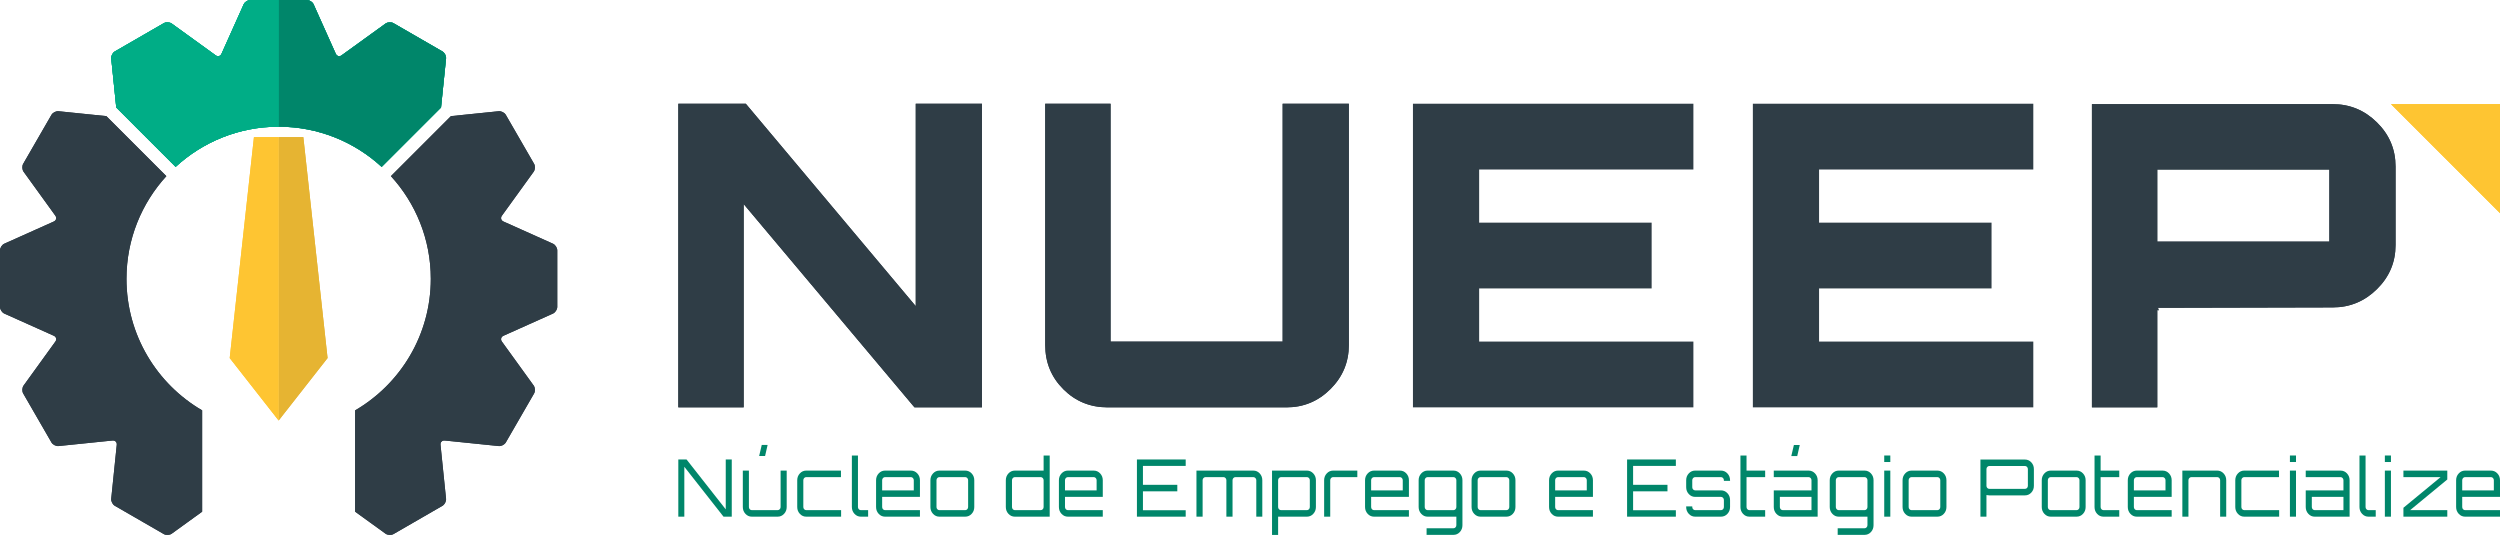
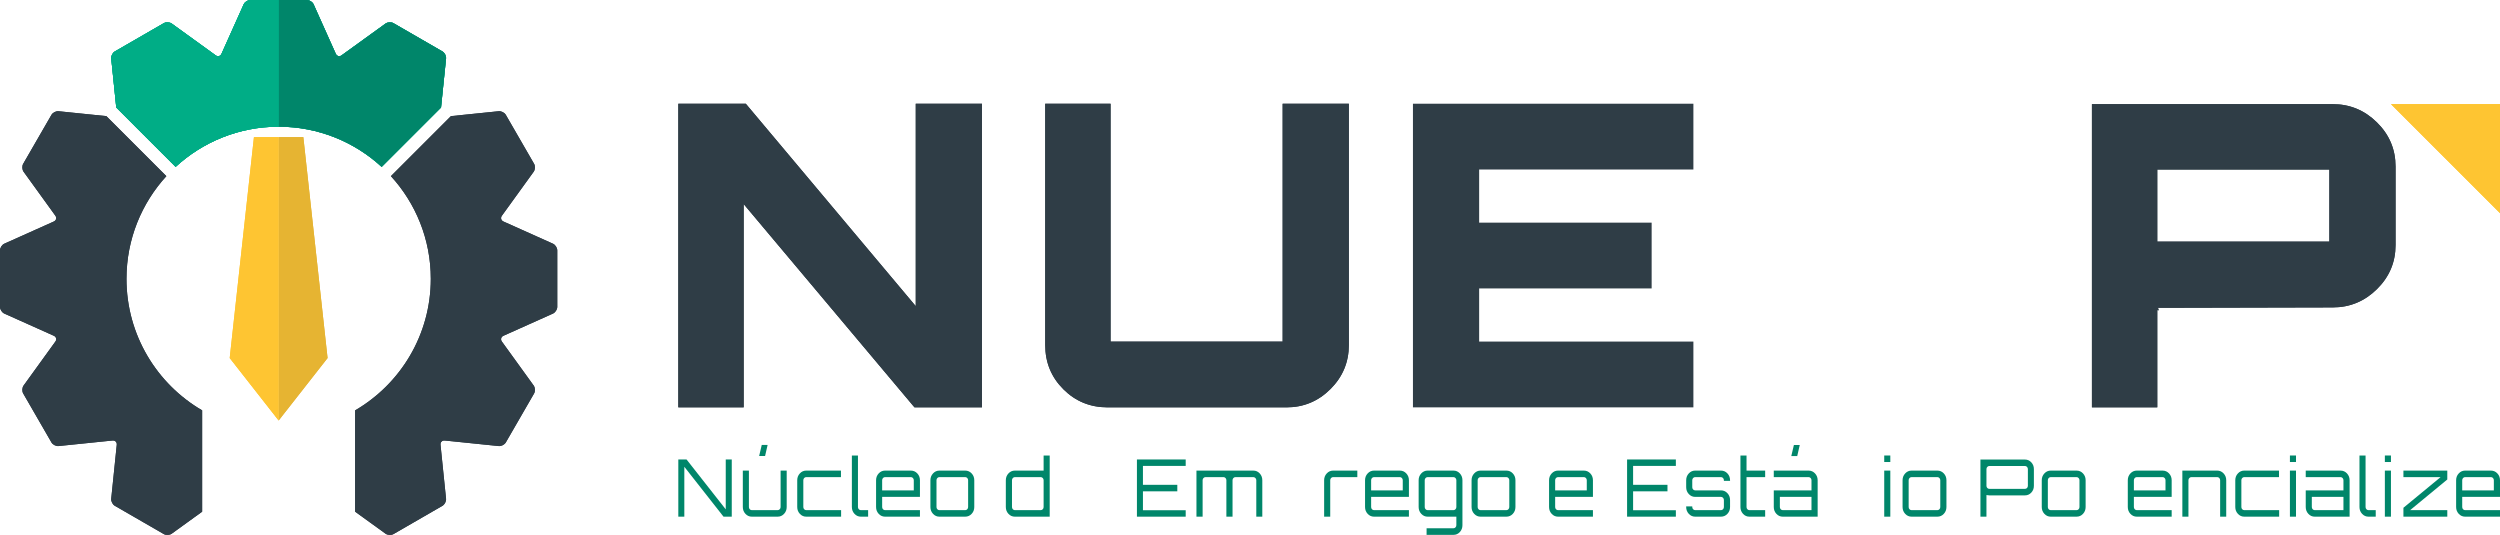
<svg xmlns="http://www.w3.org/2000/svg" xml:space="preserve" width="159.03mm" height="34.029mm" version="1.1" style="shape-rendering:geometricPrecision; text-rendering:geometricPrecision; image-rendering:optimizeQuality; fill-rule:evenodd; clip-rule:evenodd" viewBox="0 0 1212862.29 259523.83">
  <defs>
    <style type="text/css">
   
    .fil4 {fill:#FEC532;fill-rule:nonzero}
    .fil3 {fill:#E6B432;fill-rule:nonzero}
    .fil1 {fill:#00AD86;fill-rule:nonzero}
    .fil2 {fill:#00866A;fill-rule:nonzero}
    .fil0 {fill:#2F3D46;fill-rule:nonzero}
   
  </style>
  </defs>
  <g id="Layer_x0020_1">
    <path class="fil0" d="M268257.07 118226.28l-24014.69 -10764.97c-1156.2,-518.61 -1494.82,-1782.34 -753.51,-2809.65l15414.92 -21329.36c742.07,-1027.31 831.3,-2764.65 197.53,-3862.88l-5700.9 -9874.94c-633.77,-1097.47 -1670.23,-2892.78 -2304,-3990.25l-5701.66 -9874.94c-633.01,-1097.47 -2183.5,-1889.11 -3444.18,-1760.22l-23181.1 2377.22 -29120.71 29120.71c12012.68,13129.22 19343.39,30613.24 19343.39,49812.48 0,27238.46 -14755.98,51027.4 -36708.43,63818.76l0 49153.54 14752.93 10661.25c1026.54,742.07 2764.65,832.06 3862.12,197.53l9875.71 -5700.9c1096.71,-633.77 2892.78,-1670.23 3989.48,-2304l9874.94 -5700.9c1097.47,-633.77 1889.88,-2183.5 1760.99,-3444.18l-2685.33 -26179.12c-128.89,-1259.92 796.98,-2185.79 2056.9,-2056.9l26179.12 2684.57c1260.68,128.89 2811.17,-662.75 3444.18,-1760.22l5701.66 -9874.94c633.77,-1098.23 1670.23,-2892.78 2304,-3990.25l5700.9 -9874.94c633.77,-1097.47 544.54,-2835.58 -197.53,-3862.88l-15414.92 -21329.36c-741.31,-1026.54 -402.69,-2291.8 753.51,-2809.65l24014.69 -10764.97c1155.43,-517.85 2101.13,-1979.11 2101.13,-3245.89l0 -11403.32 0 -4607.24 0 -11402.55c0,-1267.54 -945.7,-2728.04 -2101.13,-3246.65z" />
    <path class="fil0" d="M61366.04 135268.71c0,-19197.72 7330.7,-36683.26 19344.91,-49811.72l-29121.47 -29121.47 -23181.86 -2376.45c-1259.92,-128.89 -2810.41,662.75 -3443.42,1760.22l-5700.9 9874.94c-634.53,1097.47 -1670.99,2892.78 -2304.76,3990.25l-5700.9 9874.94c-633.77,1097.47 -544.54,2834.81 196.77,3862.88l15414.92 21330.12c742.07,1026.54 403.45,2291.04 -752.75,2808.88l-24013.93 10764.97c-1156.96,518.61 -2102.66,1979.11 -2102.66,3245.89l0 11403.32 0 4607.24 0 11403.32c0,1266.78 945.7,2728.04 2102.66,3245.89l24013.93 10764.21c1156.2,518.61 1494.82,1783.1 752.75,2809.65l-15414.92 21330.12c-741.31,1027.31 -830.54,2765.41 -196.77,3862.88l5700.9 9874.94c633.77,1097.47 1670.23,2892.78 2304.76,3990.25l5700.9 9874.94c633.01,1097.47 2183.5,1889.11 3443.42,1760.22l26179.12 -2684.57c1260.68,-129.65 2186.55,796.98 2057.66,2056.9l-2684.57 26179.12c-129.65,1260.68 661.99,2810.41 1760.22,3444.18l9874.94 5700.9c1096.71,633.77 2892.78,1670.99 3989.48,2303.24l9875.71 5701.66c1097.47,633.77 2835.58,545.3 3862.12,-197.53l14752.93 -10661.25 0 -49153.54c-21952.45,-12790.6 -36709.19,-36580.3 -36709.19,-63819.52z" />
    <path class="fil1" d="M185159.75 80956.53l28804.97 -28805.73 2435.18 -23743.18c128.89,-1260.68 -663.52,-2810.41 -1760.22,-3443.42l-9875.71 -5701.66c-1096.71,-634.53 -2892.78,-1670.23 -3989.48,-2304l-9875.71 -5701.66c-1097.47,-633.77 -2834.81,-544.54 -3862.12,197.53l-21330.12 15414.15c-1026.54,742.83 -2291.04,403.45 -2809.65,-751.98l-10764.97 -24014.69c-517.85,-1156.2 -1979.11,-2101.9 -3245.13,-2101.9l-11403.32 0 -4608 0 -11402.55 0c-1267.54,0 -2728.04,945.7 -3245.89,2101.9l-10764.97 24014.69c-518.61,1155.43 -1783.1,1494.82 -2809.65,751.98l-21330.12 -15414.15c-1027.31,-742.07 -2765.41,-831.3 -3862.12,-197.53l-9874.94 5701.66c-1097.47,633.77 -2893.54,1669.47 -3990.25,2304l-9875.71 5701.66c-1096.71,633.01 -1889.11,2182.74 -1760.22,3443.42l2435.18 23743.18 28804.97 28805.73c13148.29,-12105.73 30699.42,-19501.26 49980.27,-19501.26 19280.85,0 36831.98,7395.53 49980.27,19501.26z" />
    <path class="fil2" d="M214638.91 24963.44l-9874.94 -5700.9c-1096.71,-633.77 -2892.78,-1670.99 -3989.48,-2304l-9875.71 -5701.66c-1097.47,-633.01 -2835.58,-544.54 -3862.12,197.53l-21330.12 15414.92c-1026.54,742.07 -2291.04,403.45 -2809.65,-753.51l-10764.97 -24013.93c-517.85,-1156.2 -1979.11,-2101.9 -3245.89,-2101.9l-11402.55 0 -2304 0 0 61456.04c19280.85,0 36831.98,7394.77 49979.5,19499.73l28805.73 -28804.97 2435.18 -23743.18c128.89,-1260.68 -663.52,-2810.41 -1760.99,-3444.18z" />
    <path class="fil1" d="M55719.29 24963.44l9875.71 -5700.9c1096.71,-633.77 2892.78,-1670.99 3990.25,-2304l9874.94 -5701.66c1096.71,-633.01 2834.81,-544.54 3862.12,197.53l21330.12 15414.92c1026.54,742.07 2291.04,403.45 2809.65,-753.51l10764.97 -24013.93c517.85,-1156.2 1978.34,-2101.9 3245.89,-2101.9l11402.55 0 2304 0 0 61456.04c-19280.85,0 -36831.98,7394.77 -49980.27,19499.73l-28804.97 -28804.97 -2435.18 -23743.18c-128.89,-1260.68 663.52,-2810.41 1760.22,-3444.18z" />
    <polygon class="fil3" points="147161.66,66533.07 135179.48,66533.07 135179.48,204004.36 158916.56,173706.1 " />
    <polygon class="fil4" points="123197.31,66533.07 111443.17,173706.1 135179.48,204004.36 135179.48,66533.07 " />
    <path class="fil0" d="M268257.07 118226.28l-24014.69 -10764.97c-1156.2,-518.61 -1494.82,-1782.34 -753.51,-2809.65l15414.92 -21329.36c742.07,-1027.31 831.3,-2764.65 197.53,-3862.88l-5700.9 -9874.94c-633.77,-1097.47 -1670.23,-2892.78 -2304,-3990.25l-5701.66 -9874.94c-633.01,-1097.47 -2183.5,-1889.11 -3444.18,-1760.22l-23181.1 2377.22 -29120.71 29120.71c12012.68,13129.22 19343.39,30613.24 19343.39,49812.48 0,27238.46 -14755.98,51027.4 -36708.43,63818.76l0 49153.54 14752.93 10661.25c1026.54,742.07 2764.65,832.06 3862.12,197.53l9875.71 -5700.9c1096.71,-633.77 2892.78,-1670.23 3989.48,-2304l9874.94 -5700.9c1097.47,-633.77 1889.88,-2183.5 1760.99,-3444.18l-2685.33 -26179.12c-128.89,-1259.92 796.98,-2185.79 2056.9,-2056.9l26179.12 2684.57c1260.68,128.89 2811.17,-662.75 3444.18,-1760.22l5701.66 -9874.94c633.77,-1098.23 1670.23,-2892.78 2304,-3990.25l5700.9 -9874.94c633.77,-1097.47 544.54,-2835.58 -197.53,-3862.88l-15414.92 -21329.36c-741.31,-1026.54 -402.69,-2291.8 753.51,-2809.65l24014.69 -10764.97c1155.43,-517.85 2101.13,-1979.11 2101.13,-3245.89l0 -11403.32 0 -4607.24 0 -11402.55c0,-1267.54 -945.7,-2728.04 -2101.13,-3246.65z" />
    <path class="fil0" d="M61366.04 135268.71c0,-19197.72 7330.7,-36683.26 19344.91,-49811.72l-29121.47 -29121.47 -23181.86 -2376.45c-1259.92,-128.89 -2810.41,662.75 -3443.42,1760.22l-5700.9 9874.94c-634.53,1097.47 -1670.99,2892.78 -2304.76,3990.25l-5700.9 9874.94c-633.77,1097.47 -544.54,2834.81 196.77,3862.88l15414.92 21330.12c742.07,1026.54 403.45,2291.04 -752.75,2808.88l-24013.93 10764.97c-1156.96,518.61 -2102.66,1979.11 -2102.66,3245.89l0 11403.32 0 4607.24 0 11403.32c0,1266.78 945.7,2728.04 2102.66,3245.89l24013.93 10764.21c1156.2,518.61 1494.82,1783.1 752.75,2809.65l-15414.92 21330.12c-741.31,1027.31 -830.54,2765.41 -196.77,3862.88l5700.9 9874.94c633.77,1097.47 1670.23,2892.78 2304.76,3990.25l5700.9 9874.94c633.01,1097.47 2183.5,1889.11 3443.42,1760.22l26179.12 -2684.57c1260.68,-129.65 2186.55,796.98 2057.66,2056.9l-2684.57 26179.12c-129.65,1260.68 661.99,2810.41 1760.22,3444.18l9874.94 5700.9c1096.71,633.77 2892.78,1670.99 3989.48,2303.24l9875.71 5701.66c1097.47,633.77 2835.58,545.3 3862.12,-197.53l14752.93 -10661.25 0 -49153.54c-21952.45,-12790.6 -36709.19,-36580.3 -36709.19,-63819.52z" />
    <path class="fil1" d="M185159.75 80956.53l28804.97 -28805.73 2435.18 -23743.18c128.89,-1260.68 -663.52,-2810.41 -1760.22,-3443.42l-9875.71 -5701.66c-1096.71,-634.53 -2892.78,-1670.23 -3989.48,-2304l-9875.71 -5701.66c-1097.47,-633.77 -2834.81,-544.54 -3862.12,197.53l-21330.12 15414.15c-1026.54,742.83 -2291.04,403.45 -2809.65,-751.98l-10764.97 -24014.69c-517.85,-1156.2 -1979.11,-2101.9 -3245.13,-2101.9l-11403.32 0 -4608 0 -11402.55 0c-1267.54,0 -2728.04,945.7 -3245.89,2101.9l-10764.97 24014.69c-518.61,1155.43 -1783.1,1494.82 -2809.65,751.98l-21330.12 -15414.15c-1027.31,-742.07 -2765.41,-831.3 -3862.12,-197.53l-9874.94 5701.66c-1097.47,633.77 -2893.54,1669.47 -3990.25,2304l-9875.71 5701.66c-1096.71,633.01 -1889.11,2182.74 -1760.22,3443.42l2435.18 23743.18 28804.97 28805.73c13148.29,-12105.73 30699.42,-19501.26 49980.27,-19501.26 19280.85,0 36831.98,7395.53 49980.27,19501.26z" />
    <path class="fil2" d="M214638.91 24963.44l-9874.94 -5700.9c-1096.71,-633.77 -2892.78,-1670.99 -3989.48,-2304l-9875.71 -5701.66c-1097.47,-633.01 -2835.58,-544.54 -3862.12,197.53l-21330.12 15414.92c-1026.54,742.07 -2291.04,403.45 -2809.65,-753.51l-10764.97 -24013.93c-517.85,-1156.2 -1979.11,-2101.9 -3245.89,-2101.9l-11402.55 0 -2304 0 0 61456.04c19280.85,0 36831.98,7394.77 49979.5,19499.73l28805.73 -28804.97 2435.18 -23743.18c128.89,-1260.68 -663.52,-2810.41 -1760.99,-3444.18z" />
    <path class="fil1" d="M55719.29 24963.44l9875.71 -5700.9c1096.71,-633.77 2892.78,-1670.99 3990.25,-2304l9874.94 -5701.66c1096.71,-633.01 2834.81,-544.54 3862.12,197.53l21330.12 15414.92c1026.54,742.07 2291.04,403.45 2809.65,-753.51l10764.97 -24013.93c517.85,-1156.2 1978.34,-2101.9 3245.89,-2101.9l11402.55 0 2304 0 0 61456.04c-19280.85,0 -36831.98,7394.77 -49980.27,19499.73l-28804.97 -28804.97 -2435.18 -23743.18c-128.89,-1260.68 663.52,-2810.41 1760.22,-3444.18z" />
    <polygon class="fil3" points="147161.66,66533.07 135179.48,66533.07 135179.48,204004.36 158916.56,173706.1 " />
    <polygon class="fil4" points="123197.31,66533.07 111443.17,173706.1 135179.48,204004.36 135179.48,66533.07 " />
    <polygon class="fil4" points="1212862.29,103405.48 1159978.57,50521.76 1212862.29,50521.76 " />
    <polygon class="fil0" points="444267.93,148524.54 444267.93,50315.84 476389.71,50315.84 476389.71,197627.74 443653.99,197627.74 360792.33,99011.02 360792.33,197627.74 329079.34,197627.74 329079.34,50315.84 361815.06,50315.84 " />
    <path class="fil0" d="M538789.16 50316.6l0 115393.75 83476.36 0 0 -115393.75 32121.78 0 0 117030.42c0,8322.16 -2966.75,15446.95 -8899.5,21380.46 -5933.51,5933.51 -13062.87,8900.26 -21381.22,8900.26l-86749.71 0c-8457.92,0 -15619.31,-2931.67 -21482.65,-8797.3 -5865.63,-5864.11 -8797.3,-13024.74 -8797.3,-21483.42l0 -117030.42 31712.23 0z" />
    <polygon class="fil0" points="821542.14,50316.6 821542.14,82233.99 717605.85,82233.99 717605.85,108013.48 801286.61,108013.48 801286.61,139930.87 717605.85,139930.87 717605.85,165710.35 821542.14,165710.35 821542.14,197627.74 685484.07,197627.74 685484.07,50316.6 " />
-     <polygon class="fil0" points="986447.12,50316.6 986447.12,82233.99 882510.84,82233.99 882510.84,108013.48 966191.6,108013.48 966191.6,139930.87 882510.84,139930.87 882510.84,165710.35 986447.12,165710.35 986447.12,197627.74 850389.06,197627.74 850389.06,50316.6 " />
    <path class="fil0" d="M1046597.48 117220.33l83476.36 0 0 -34986.34 -83476.36 0 0 34986.34zm-31713 -66698.57l116826.03 0c8317.59,0 15478.98,2965.99 21482.65,8899.5 6000.62,5933.51 9001.7,13062.87 9001.7,21380.46l0 38055.29c0,8322.16 -3001.07,15447.71 -9001.7,21380.46 -6003.67,5933.51 -13165.06,8900.26 -21482.65,8900.26l-85113.04 205.16c408.79,0 613.18,408.79 613.18,1227.12 -275.32,0 -479.71,-67.11 -613.18,-204.39l0 47262.14 -31713 0 0 -147105.99z" />
    <polygon class="fil4" points="1212862.29,103405.48 1159978.57,50521.76 1212862.29,50521.76 " />
    <polygon class="fil0" points="444267.93,148524.54 444267.93,50315.84 476389.71,50315.84 476389.71,197627.74 443653.99,197627.74 360792.33,99011.02 360792.33,197627.74 329079.34,197627.74 329079.34,50315.84 361815.06,50315.84 " />
    <path class="fil0" d="M538789.16 50316.6l0 115393.75 83476.36 0 0 -115393.75 32121.78 0 0 117030.42c0,8322.16 -2966.75,15446.95 -8899.5,21380.46 -5933.51,5933.51 -13062.87,8900.26 -21381.22,8900.26l-86749.71 0c-8457.92,0 -15619.31,-2931.67 -21482.65,-8797.3 -5865.63,-5864.11 -8797.3,-13024.74 -8797.3,-21483.42l0 -117030.42 31712.23 0z" />
    <path class="fil0" d="M1046597.48 117220.33l83476.36 0 0 -34986.34 -83476.36 0 0 34986.34zm-31713 -66698.57l116826.03 0c8317.59,0 15478.98,2965.99 21482.65,8899.5 6000.62,5933.51 9001.7,13062.87 9001.7,21380.46l0 38055.29c0,8322.16 -3001.07,15447.71 -9001.7,21380.46 -6003.67,5933.51 -13165.06,8900.26 -21482.65,8900.26l-85113.04 205.16c408.79,0 613.18,408.79 613.18,1227.12 -275.32,0 -479.71,-67.11 -613.18,-204.39l0 47262.14 -31713 0 0 -147105.99z" />
    <polygon class="fil2" points="352091.89,247113.04 352091.89,222909.97 355009.07,222909.97 355009.07,250658.65 351011.96,250658.65 331995.75,226454.83 331995.75,250658.65 329079.34,250658.65 329079.34,222909.97 333076.44,222909.97 " />
    <path class="fil2" d="M368298.45 221213.81l1260.68 -5357.7 2844.73 0 -1224.83 5357.7 -2880.57 0zm10408.04 7091.23l2953.03 0 0 17690.7c0,1285.08 -426.33,2383.32 -1278.22,3295.46 -852.66,912.14 -1890.64,1367.45 -3115.47,1367.45l-12533.58 0c-1200.43,0 -2226.21,-455.31 -3078.86,-1367.45 -851.89,-912.14 -1278.22,-2010.38 -1278.22,-3295.46l0 -17690.7 2953.03 0 0 17690.7c0,411.84 137.28,764.19 414.13,1060.1 276.08,295.91 606.32,443.11 989.93,443.11l12533.58 0c384.38,0 719.95,-147.19 1008.24,-443.11 288.29,-295.91 432.43,-648.26 432.43,-1060.1l0 -17690.7z" />
    <path class="fil2" d="M391131.01 247498.95l16927.27 0 0 3159.71 -16927.27 0c-1200.43,0 -2227.73,-455.31 -3079.63,-1368.21 -852.66,-911.38 -1278.22,-2009.61 -1278.22,-3294.7l0 -13027.02c0,-1284.32 425.57,-2383.32 1278.22,-3294.7 851.89,-912.91 1879.2,-1368.98 3079.63,-1368.98l16854.82 0 0 3160.47 -16854.82 0c-384.38,0 -714.61,148.72 -989.93,443.11 -276.85,295.91 -414.89,649.79 -414.89,1060.1l0 13027.02c0,411.07 138.04,764.19 414.89,1060.1 275.32,295.15 605.55,443.11 989.93,443.11z" />
    <path class="fil2" d="M413280.23 220981.97l2952.26 0 0 25013.78c0,411.84 138.04,764.19 414.89,1059.34 275.32,295.91 605.55,443.87 989.93,443.87l3529.6 0 0 3160.47 -3529.6 0c-1200.43,0 -2226.97,-456.07 -3079.63,-1368.21 -851.89,-912.14 -1277.46,-2010.38 -1277.46,-3295.46l0 -25013.78z" />
    <path class="fil2" d="M427972.9 237901.61l15342.46 0 0 -4932.9c0,-411.07 -138.8,-764.19 -414.13,-1059.34 -276.08,-295.91 -607.08,-443.87 -990.7,-443.87l-12532.82 0c-384.38,0 -714.61,147.96 -990.7,443.87 -276.08,295.15 -414.13,648.26 -414.13,1059.34l0 4932.9zm13937.64 -9595.81c1224.07,0 2262.82,455.31 3115.47,1367.45 851.89,912.91 1278.22,2011.14 1278.22,3295.46l0 8093.37 -18331.33 0 0 4933.66c0,411.07 138.04,764.19 414.13,1060.1 276.08,295.91 606.32,442.34 990.7,442.34l16926.51 0 0 3160.47 -16926.51 0c-1201.19,0 -2227.73,-456.07 -3079.63,-1367.45 -852.66,-912.14 -1278.22,-2010.38 -1278.22,-3295.46l0 -13027.02c0,-1284.32 425.57,-2382.55 1278.22,-3295.46 851.89,-912.14 1878.44,-1367.45 3079.63,-1367.45l12532.82 0z" />
    <path class="fil2" d="M468272.71 231465.51l-12532.82 0c-384.38,0 -714.61,148.72 -990.7,443.11 -276.08,295.91 -414.13,649.79 -414.13,1060.86l0 13026.26c0,411.84 138.04,764.19 414.13,1060.1 276.08,295.15 606.32,443.11 990.7,443.11l12532.82 0c383.62,0 714.61,-147.96 990.7,-443.11 276.08,-295.91 414.13,-648.26 414.13,-1060.1l0 -13026.26c0,-411.07 -138.04,-764.95 -414.13,-1060.86 -276.08,-294.39 -607.08,-443.11 -990.7,-443.11zm-12532.82 -3160.47l12532.82 0c1224.07,0 2262.82,456.83 3115.47,1368.98 851.89,911.38 1278.22,2010.38 1278.22,3295.46l0 13026.26c0,1285.08 -426.33,2383.32 -1278.22,3295.46 -852.66,912.14 -1891.4,1368.21 -3115.47,1368.21l-12532.82 0c-1201.19,0 -2227.73,-456.07 -3079.63,-1368.21 -852.66,-912.14 -1278.22,-2010.38 -1278.22,-3295.46l0 -13026.26c0,-1285.08 425.57,-2384.08 1278.22,-3295.46 851.89,-912.14 1878.44,-1368.98 3079.63,-1368.98z" />
    <path class="fil2" d="M492365.19 247498.95l12533.58 0c383.62,0 713.85,-147.96 989.93,-443.11 276.08,-295.91 414.89,-649.03 414.89,-1060.1l0 -13027.02c0,-410.31 -138.8,-764.19 -414.89,-1060.1 -276.08,-294.39 -606.32,-443.11 -989.93,-443.11l-12533.58 0c-383.62,0 -714.61,148.72 -989.93,443.11 -276.85,295.91 -414.13,649.79 -414.13,1060.1l0 13027.02c0,411.07 137.28,764.19 414.13,1060.1 275.32,295.15 606.32,443.11 989.93,443.11zm13938.4 -26516.98l2953.03 0 0 29676.69 -16891.43 0c-1224.07,0 -2262.82,-455.31 -3114.71,-1368.21 -852.66,-911.38 -1278.22,-2009.61 -1278.22,-3294.7l0 -13027.02c0,-1284.32 425.57,-2383.32 1278.22,-3294.7 851.89,-912.91 1890.64,-1368.98 3114.71,-1368.98l13938.4 0 0 -7323.08z" />
-     <path class="fil2" d="M516675.79 237901.61l15342.46 0 0 -4932.9c0,-411.07 -139.57,-764.19 -414.89,-1059.34 -276.08,-295.91 -606.32,-443.87 -989.93,-443.87l-12533.58 0c-384.38,0 -714.61,147.96 -989.93,443.87 -276.08,295.15 -414.13,648.26 -414.13,1059.34l0 4932.9zm13937.64 -9595.81c1224.07,0 2262.05,455.31 3114.71,1367.45 851.89,912.91 1278.98,2011.14 1278.98,3295.46l0 8093.37 -18331.33 0 0 4933.66c0,411.07 138.04,764.19 414.13,1060.1 275.32,295.91 605.55,442.34 989.93,442.34l16927.27 0 0 3160.47 -16927.27 0c-1200.43,0 -2226.97,-456.07 -3079.63,-1367.45 -851.89,-912.14 -1278.22,-2010.38 -1278.22,-3295.46l0 -13027.02c0,-1284.32 426.33,-2382.55 1278.22,-3295.46 852.66,-912.14 1879.2,-1367.45 3079.63,-1367.45l12533.58 0z" />
    <polygon class="fil2" points="575234.47,222909.97 575234.47,226031.55 554490.08,226031.55 554490.08,235204.08 571164.91,235204.08 571164.91,238364.55 554490.08,238364.55 554490.08,247537.08 575234.47,247537.08 575234.47,250658.65 551572.9,250658.65 551572.9,222909.97 " />
    <path class="fil2" d="M608043.41 228305.04c1224.07,0 2256.72,456.83 3097.17,1368.21 839.69,912.14 1260.68,2011.14 1260.68,3295.46l0 17689.94 -2917.18 0 0 -17689.94c0,-410.31 -144.14,-763.42 -432.43,-1060.1 -287.52,-295.15 -624.62,-443.11 -1008.24,-443.11l-8679.85 0c-384.38,0 -714.61,147.96 -989.93,443.11 -276.85,296.68 -414.89,649.79 -414.89,1060.1l0 17689.94 -2988.87 0 0 -17689.94c0,-410.31 -138.04,-763.42 -414.13,-1060.1 -276.08,-295.15 -606.32,-443.11 -990.7,-443.11l-8714.93 0c-385.14,0 -714.61,147.96 -990.7,443.11 -276.08,296.68 -414.13,649.79 -414.13,1060.1l0 17689.94 -2989.63 0 0 -22353.61 27587.76 0z" />
-     <path class="fil2" d="M635450.42 245995.74l0 -13027.02c0,-410.31 -138.8,-763.42 -414.89,-1060.1 -276.08,-295.15 -606.32,-443.11 -989.93,-443.11l-12533.58 0c-384.38,0 -719.95,147.96 -1007.48,443.11 -289.05,296.68 -433.19,649.79 -433.19,1060.1l0 13027.02c0,411.84 144.14,764.19 433.19,1059.34 287.52,296.68 623.09,443.87 1007.48,443.87l12533.58 0c383.62,0 713.85,-147.19 989.93,-443.87 276.08,-295.15 414.89,-647.5 414.89,-1059.34zm-1404.82 -17690.7c1200.43,0 2226.21,456.83 3078.86,1368.21 851.89,912.14 1278.98,2011.14 1278.98,3295.46l0 13027.02c0,1285.08 -427.09,2382.55 -1278.98,3295.46 -852.66,912.14 -1878.44,1367.45 -3078.86,1367.45l-13974.25 0 0 8865.18 -2953.03 0 0 -31218.79 16927.27 0z" />
    <path class="fil2" d="M646758.4 228305.04l11739.65 0 0 3160.47 -11739.65 0c-384.38,0 -715.38,147.96 -990.7,443.11 -276.85,296.68 -414.13,649.79 -414.13,1060.1l0 17689.94 -2953.79 0 0 -17689.94c0,-1284.32 426.33,-2383.32 1278.98,-3295.46 851.89,-911.38 1878.44,-1368.21 3079.63,-1368.21z" />
    <path class="fil2" d="M665197.27 237901.61l15342.46 0 0 -4932.9c0,-411.07 -138.8,-764.19 -414.89,-1059.34 -276.08,-295.91 -606.32,-443.87 -989.17,-443.87l-12533.58 0c-384.38,0 -714.61,147.96 -989.93,443.87 -276.85,295.15 -414.89,648.26 -414.89,1059.34l0 4932.9zm13938.4 -9595.81c1224.07,0 2262.05,455.31 3114.71,1367.45 851.89,912.91 1278.22,2011.14 1278.22,3295.46l0 8093.37 -18331.33 0 0 4933.66c0,411.07 138.04,764.19 414.89,1060.1 275.32,295.91 605.55,442.34 989.93,442.34l16926.51 0 0 3160.47 -16926.51 0c-1201.19,0 -2227.73,-456.07 -3079.63,-1367.45 -852.66,-912.14 -1278.22,-2010.38 -1278.22,-3295.46l0 -13027.02c0,-1284.32 425.57,-2382.55 1278.22,-3295.46 851.89,-912.14 1878.44,-1367.45 3079.63,-1367.45l12533.58 0z" />
    <path class="fil2" d="M692604.28 247498.95l12532.82 0c383.62,0 713.85,-147.96 989.93,-443.11 276.08,-295.91 414.89,-649.03 414.89,-1060.1l0 -13027.02c0,-410.31 -138.8,-764.19 -414.89,-1060.1 -276.08,-294.39 -606.32,-443.11 -989.93,-443.11l-12532.82 0c-385.14,0 -715.38,148.72 -990.7,443.11 -276.85,295.91 -414.13,649.79 -414.13,1060.1l0 13027.02c0,411.07 137.28,764.19 414.13,1060.1 275.32,295.15 605.55,443.11 990.7,443.11zm16890.67 7284.18c0,1310.25 -420.99,2421.45 -1260.68,3333.59 -840.45,912.14 -1873.1,1368.98 -3097.17,1368.98l-13037.7 0 0 -3200.13 13037.7 0c383.62,0 713.85,-147.96 989.93,-443.11 276.08,-294.39 414.89,-648.26 414.89,-1059.34l0 -4124.47 -13937.64 0c-1201.19,0 -2227.73,-455.31 -3079.63,-1368.21 -852.66,-911.38 -1278.22,-2009.61 -1278.22,-3294.7l0 -13027.02c0,-1284.32 425.57,-2383.32 1278.22,-3294.7 851.89,-912.91 1878.44,-1368.98 3079.63,-1368.98l12532.82 0c1224.07,0 2256.72,456.07 3097.17,1368.98 839.69,911.38 1260.68,2010.38 1260.68,3294.7l0 21814.41z" />
    <path class="fil2" d="M730815.15 231465.51l-12532.06 0c-385.14,0 -715.38,148.72 -991.46,443.11 -276.08,295.91 -413.36,649.79 -413.36,1060.86l0 13026.26c0,411.84 137.28,764.19 413.36,1060.1 276.08,295.15 606.32,443.11 991.46,443.11l12532.06 0c383.62,0 714.61,-147.96 990.7,-443.11 276.08,-295.91 414.13,-648.26 414.13,-1060.1l0 -13026.26c0,-411.07 -138.04,-764.95 -414.13,-1060.86 -276.08,-294.39 -607.08,-443.11 -990.7,-443.11zm-12532.06 -3160.47l12532.06 0c1224.83,0 2262.82,456.83 3115.47,1368.98 851.89,911.38 1278.22,2010.38 1278.22,3295.46l0 13026.26c0,1285.08 -426.33,2383.32 -1278.22,3295.46 -852.66,912.14 -1890.64,1368.21 -3115.47,1368.21l-12532.06 0c-1201.95,0 -2228.5,-456.07 -3079.63,-1368.21 -852.66,-912.14 -1278.98,-2010.38 -1278.98,-3295.46l0 -13026.26c0,-1285.08 426.33,-2384.08 1278.98,-3295.46 851.13,-912.14 1877.67,-1368.98 3079.63,-1368.98z" />
    <path class="fil2" d="M754476.73 237901.61l15341.7 0 0 -4932.9c0,-411.07 -138.04,-764.19 -414.13,-1059.34 -276.08,-295.91 -606.32,-443.87 -990.7,-443.87l-12532.82 0c-384.38,0 -714.61,147.96 -989.93,443.87 -276.85,295.15 -414.13,648.26 -414.13,1059.34l0 4932.9zm13936.88 -9595.81c1224.83,0 2262.82,455.31 3115.47,1367.45 851.13,912.91 1278.22,2011.14 1278.22,3295.46l0 8093.37 -18330.57 0 0 4933.66c0,411.07 137.28,764.19 414.13,1060.1 275.32,295.91 605.55,442.34 989.93,442.34l16926.51 0 0 3160.47 -16926.51 0c-1201.19,0 -2226.97,-456.07 -3079.63,-1367.45 -851.89,-912.14 -1278.22,-2010.38 -1278.22,-3295.46l0 -13027.02c0,-1284.32 426.33,-2382.55 1278.22,-3295.46 852.66,-912.14 1878.44,-1367.45 3079.63,-1367.45l12532.82 0z" />
    <polygon class="fil2" points="813033.89,222909.97 813033.89,226031.55 792291.02,226031.55 792291.02,235204.08 808965.09,235204.08 808965.09,238364.55 792291.02,238364.55 792291.02,247537.08 813033.89,247537.08 813033.89,250658.65 789373.08,250658.65 789373.08,222909.97 " />
    <path class="fil2" d="M839325.12 232968.72l0 308.12 -2988.87 0 0 -308.12c0,-411.07 -138.8,-764.19 -414.13,-1059.34 -276.85,-295.91 -607.84,-443.87 -990.7,-443.87l-12532.82 0c-385.14,0 -714.61,147.96 -990.7,443.87 -276.08,295.15 -414.13,648.26 -414.13,1059.34l0 3430.45c0,411.07 138.04,764.95 414.13,1060.1 276.08,295.15 605.55,442.34 990.7,442.34l12532.82 0c1224.83,0 2262.82,456.83 3114.71,1368.21 852.66,912.91 1278.98,2010.38 1278.98,3295.46l0 3430.45c0,1285.08 -426.33,2383.32 -1278.98,3295.46 -851.89,911.38 -1889.88,1367.45 -3114.71,1367.45l-12532.82 0c-1201.95,0 -2227.73,-456.07 -3079.63,-1367.45 -851.89,-912.14 -1278.22,-2010.38 -1278.22,-3295.46l0 -308.88 2953.03 0 0 308.88c0,411.07 138.04,764.19 414.13,1060.1 276.08,295.15 605.55,442.34 990.7,442.34l12532.82 0c382.86,0 713.85,-147.19 990.7,-442.34 275.32,-295.91 414.13,-649.03 414.13,-1060.1l0 -3430.45c0,-410.31 -138.8,-763.42 -414.13,-1059.34 -276.85,-295.91 -607.84,-443.87 -990.7,-443.87l-12532.82 0c-1201.95,0 -2227.73,-455.31 -3079.63,-1368.21 -851.89,-910.62 -1278.22,-2009.61 -1278.22,-3294.7l0 -3430.45c0,-1284.32 426.33,-2382.55 1278.22,-3295.46 851.89,-912.14 1877.67,-1367.45 3079.63,-1367.45l12532.82 0c1224.83,0 2262.82,455.31 3114.71,1367.45 852.66,912.91 1278.98,2011.14 1278.98,3295.46z" />
    <path class="fil2" d="M856359.17 231465.51l-9039.83 0 0 14530.23c0,411.84 138.04,764.19 414.89,1060.1 275.32,295.15 605.55,443.11 990.7,443.11l7634.24 0 0 3160.47 -7634.24 0c-1224.83,0 -2257.48,-456.07 -3097.93,-1368.21 -840.45,-912.14 -1260.68,-2010.38 -1260.68,-3295.46l0 -25013.78 2953.03 0 0 7323.08 9039.83 0 0 3160.47z" />
    <path class="fil2" d="M869036.13 221251.95l1260.68 -5356.94 2845.49 0 -1224.83 5356.94 -2881.34 0zm9795.63 26247l0 -6436.86 -15341.7 0 0 4933.66c0,411.07 138.04,764.19 414.13,1060.1 276.08,295.15 606.32,443.11 990.7,443.11l13936.88 0zm-1404.06 -19193.14c1224.83,0 2262.82,455.31 3114.71,1368.21 852.66,911.38 1278.98,2010.38 1278.98,3294.7l0 17689.94 -16926.51 0c-1201.19,0 -2226.97,-455.31 -3079.63,-1367.45 -852.66,-912.14 -1278.22,-2010.38 -1278.22,-3295.46l0 -8094.13 18294.73 0 0 -4932.9c0,-410.31 -137.28,-764.19 -413.36,-1059.34 -276.08,-295.91 -607.08,-443.87 -990.7,-443.87l-16890.67 0 0 -3159.71 16890.67 0z" />
-     <path class="fil2" d="M892049.45 247498.95l12532.82 0c384.38,0 713.85,-147.96 989.93,-443.11 276.08,-295.91 414.89,-649.03 414.89,-1060.1l0 -13027.02c0,-410.31 -138.8,-764.19 -414.89,-1060.1 -276.08,-294.39 -605.55,-443.11 -989.93,-443.11l-12532.82 0c-384.38,0 -714.61,148.72 -989.93,443.11 -276.85,295.91 -414.89,649.79 -414.89,1060.1l0 13027.02c0,411.07 138.04,764.19 414.89,1060.1 275.32,295.15 605.55,443.11 989.93,443.11zm16891.43 7284.18c0,1310.25 -421.75,2421.45 -1260.68,3333.59 -841.98,912.14 -1873.1,1368.98 -3097.93,1368.98l-13037.7 0 0 -3200.13 13037.7 0c384.38,0 713.85,-147.96 989.93,-443.11 276.08,-294.39 414.89,-648.26 414.89,-1059.34l0 -4124.47 -13937.64 0c-1200.43,0 -2227.73,-455.31 -3078.86,-1368.21 -853.42,-911.38 -1278.98,-2009.61 -1278.98,-3294.7l0 -13027.02c0,-1284.32 425.57,-2383.32 1278.98,-3294.7 851.13,-912.91 1878.44,-1368.98 3078.86,-1368.98l12532.82 0c1224.83,0 2255.95,456.07 3097.93,1368.98 838.93,911.38 1260.68,2010.38 1260.68,3294.7l0 21814.41z" />
    <path class="fil2" d="M914125.45 228305.04l2953.03 0 0 22353.61 -2953.03 0 0 -22353.61zm0 -7322.31l2953.03 0 0 3160.47 -2953.03 0 0 -3160.47z" />
    <path class="fil2" d="M939911.8 231465.51l-12532.82 0c-383.62,0 -714.61,148.72 -990.7,443.11 -276.08,295.91 -414.13,649.79 -414.13,1060.86l0 13026.26c0,411.84 138.04,764.19 414.13,1060.1 276.08,295.15 607.08,443.11 990.7,443.11l12532.82 0c384.38,0 714.61,-147.96 990.7,-443.11 275.32,-295.91 414.13,-648.26 414.13,-1060.1l0 -13026.26c0,-411.07 -138.8,-764.95 -414.13,-1060.86 -276.08,-294.39 -606.32,-443.11 -990.7,-443.11zm-12532.82 -3160.47l12532.82 0c1224.07,0 2263.58,456.83 3115.47,1368.98 851.89,911.38 1278.22,2010.38 1278.22,3295.46l0 13026.26c0,1285.08 -426.33,2383.32 -1278.22,3295.46 -851.89,912.14 -1891.4,1368.21 -3115.47,1368.21l-12532.82 0c-1200.43,0 -2227.73,-456.07 -3078.86,-1368.21 -853.42,-912.14 -1278.98,-2010.38 -1278.98,-3295.46l0 -13026.26c0,-1285.08 425.57,-2384.08 1278.98,-3295.46 851.13,-912.14 1878.44,-1368.98 3078.86,-1368.98z" />
    <path class="fil2" d="M983812.89 235705.91l0 -8133.02c0,-410.31 -138.04,-764.19 -414.13,-1060.1 -276.85,-294.39 -606.32,-443.11 -989.93,-443.11l-17287.25 0c-385.14,0 -714.61,148.72 -989.93,443.11 -276.85,295.91 -415.65,649.79 -415.65,1060.1l0 8133.02c0,411.07 138.8,757.32 415.65,1039.51 275.32,282.95 604.79,424.8 989.93,424.8l17287.25 0c383.62,0 713.09,-141.86 989.93,-424.8 276.08,-282.18 414.13,-628.43 414.13,-1039.51zm-23014.08 -12757.8l21610.02 0c1200.43,0 2220.87,449.97 3060.56,1349.15 840.45,899.18 1260.68,1991.31 1260.68,3275.63l0 8133.02c0,1285.08 -420.23,2376.45 -1260.68,3275.63 -839.69,899.94 -1860.13,1348.39 -3060.56,1348.39l-17287.25 0c-216.6,0 -684.87,-51.1 -1405.59,-154.82l0 10483.55 -2917.18 0 0 -27710.55z" />
    <path class="fil2" d="M1007437.86 231465.51l-12532.82 0c-384.38,0 -714.61,148.72 -990.7,443.11 -276.08,295.91 -414.13,649.79 -414.13,1060.86l0 13026.26c0,411.84 138.04,764.19 414.13,1060.1 276.08,295.15 606.32,443.11 990.7,443.11l12532.82 0c384.38,0 713.85,-147.96 989.93,-443.11 276.08,-295.91 414.89,-648.26 414.89,-1060.1l0 -13026.26c0,-411.07 -138.8,-764.95 -414.89,-1060.86 -276.08,-294.39 -605.55,-443.11 -989.93,-443.11zm-12532.82 -3160.47l12532.82 0c1224.07,0 2263.58,456.83 3115.47,1368.98 851.89,911.38 1278.22,2010.38 1278.22,3295.46l0 13026.26c0,1285.08 -426.33,2383.32 -1278.22,3295.46 -851.89,912.14 -1891.4,1368.21 -3115.47,1368.21l-12532.82 0c-1200.43,0 -2227.73,-456.07 -3079.63,-1368.21 -852.66,-912.14 -1278.22,-2010.38 -1278.22,-3295.46l0 -13026.26c0,-1285.08 425.57,-2384.08 1278.22,-3295.46 851.89,-912.14 1879.2,-1368.98 3079.63,-1368.98z" />
-     <path class="fil2" d="M1028145.65 231465.51l-9039.83 0 0 14530.23c0,411.84 138.04,764.19 414.89,1060.1 275.32,295.15 604.79,443.11 989.93,443.11l7635.01 0 0 3160.47 -7635.01 0c-1224.07,0 -2256.72,-456.07 -3097.17,-1368.21 -841.22,-912.14 -1260.68,-2010.38 -1260.68,-3295.46l0 -25013.78 2953.03 0 0 7323.08 9039.83 0 0 3160.47z" />
    <path class="fil2" d="M1035239.93 237901.61l15342.46 0 0 -4932.9c0,-411.07 -138.8,-764.19 -414.89,-1059.34 -276.08,-295.91 -605.55,-443.87 -989.93,-443.87l-12532.82 0c-384.38,0 -714.61,147.96 -989.93,443.87 -276.85,295.15 -414.89,648.26 -414.89,1059.34l0 4932.9zm13937.64 -9595.81c1225.6,0 2263.58,455.31 3115.47,1367.45 851.89,912.91 1278.98,2011.14 1278.98,3295.46l0 8093.37 -18332.1 0 0 4933.66c0,411.07 138.04,764.19 414.89,1060.1 275.32,295.91 605.55,442.34 989.93,442.34l16927.27 0 0 3160.47 -16927.27 0c-1200.43,0 -2226.97,-456.07 -3078.86,-1367.45 -852.66,-912.14 -1278.98,-2010.38 -1278.98,-3295.46l0 -13027.02c0,-1284.32 426.33,-2382.55 1278.98,-3295.46 851.89,-912.14 1878.44,-1367.45 3078.86,-1367.45l12532.82 0z" />
    <path class="fil2" d="M1075683.87 228305.04c1199.67,0 2226.21,456.83 3078.86,1368.21 851.89,912.14 1278.22,2011.14 1278.22,3295.46l0 17689.94 -2952.26 0 0 -17689.94c0,-410.31 -138.04,-763.42 -414.13,-1060.1 -276.08,-295.15 -607.08,-443.11 -990.7,-443.11l-12532.82 0c-384.38,0 -719.95,147.96 -1009,443.11 -287.52,296.68 -432.43,649.79 -432.43,1060.1l0 17689.94 -2952.26 0 0 -22353.61 16926.51 0z" />
    <path class="fil2" d="M1088794.03 247498.95l16925.75 0 0 3159.71 -16925.75 0c-1200.43,0 -2227.73,-455.31 -3078.86,-1368.21 -853.42,-911.38 -1278.98,-2009.61 -1278.98,-3294.7l0 -13027.02c0,-1284.32 425.57,-2383.32 1278.98,-3294.7 851.13,-912.91 1878.44,-1368.98 3078.86,-1368.98l16854.06 0 0 3160.47 -16854.06 0c-384.38,0 -715.38,148.72 -990.7,443.11 -276.08,295.91 -414.89,649.79 -414.89,1060.1l0 13027.02c0,411.07 138.8,764.19 414.89,1060.1 275.32,295.15 606.32,443.11 990.7,443.11z" />
    <path class="fil2" d="M1110942.48 228305.04l2953.03 0 0 22353.61 -2953.03 0 0 -22353.61zm0 -7322.31l2953.03 0 0 3160.47 -2953.03 0 0 -3160.47z" />
    <path class="fil2" d="M1136908.06 247498.95l0 -6436.86 -15341.7 0 0 4933.66c0,411.07 137.28,764.19 414.89,1060.1 275.32,295.15 605.55,443.11 989.93,443.11l13936.88 0zm-1404.06 -19193.9c1224.83,0 2262.82,456.07 3115.47,1368.98 851.89,911.38 1278.98,2010.38 1278.98,3294.7l0 17689.94 -16927.27 0c-1201.19,0 -2226.97,-455.31 -3079.63,-1368.21 -851.89,-911.38 -1278.22,-2009.61 -1278.22,-3294.7l0 -8093.37 18294.73 0 0 -4933.66c0,-410.31 -138.04,-764.19 -414.13,-1060.1 -276.08,-294.39 -605.55,-443.11 -989.93,-443.11l-16890.67 0 0 -3160.47 16890.67 0z" />
    <path class="fil2" d="M1144687.97 220981.97l2953.03 0 0 25013.78c0,411.84 138.04,764.19 413.36,1059.34 276.08,295.91 606.32,443.87 990.7,443.87l3529.6 0 0 3160.47 -3529.6 0c-1200.43,0 -2226.21,-456.07 -3078.86,-1368.21 -851.89,-912.14 -1278.22,-2010.38 -1278.22,-3295.46l0 -25013.78z" />
    <path class="fil2" d="M1157004.19 228305.04l2953.03 0 0 22353.61 -2953.03 0 0 -22353.61zm0 -7322.31l2953.03 0 0 3160.47 -2953.03 0 0 -3160.47z" />
    <polygon class="fil2" points="1166007.41,231465.51 1166007.41,228305.04 1187291.77,228305.04 1187291.77,232620.94 1169248.72,247498.95 1187291.77,247498.95 1187291.77,250659.42 1166007.41,250659.42 1166007.41,246342.75 1184050.46,231465.51 " />
    <path class="fil2" d="M1194530.96 237901.61l15342.46 0 0 -4932.9c0,-411.07 -138.04,-764.19 -414.13,-1059.34 -276.85,-295.91 -606.32,-443.87 -990.7,-443.87l-12532.82 0c-384.38,0 -714.61,147.96 -989.93,443.87 -276.85,295.15 -414.89,648.26 -414.89,1059.34l0 4932.9zm13937.64 -9595.81c1224.83,0 2263.58,455.31 3115.47,1367.45 851.13,912.91 1278.22,2011.14 1278.22,3295.46l0 8093.37 -18331.33 0 0 4933.66c0,411.07 138.04,764.19 414.89,1060.1 275.32,295.91 605.55,442.34 989.93,442.34l16926.51 0 0 3160.47 -16926.51 0c-1201.19,0 -2226.97,-456.07 -3078.86,-1367.45 -852.66,-912.14 -1278.98,-2010.38 -1278.98,-3295.46l0 -13027.02c0,-1284.32 426.33,-2382.55 1278.98,-3295.46 851.89,-912.14 1877.67,-1367.45 3078.86,-1367.45l12532.82 0z" />
  </g>
</svg>